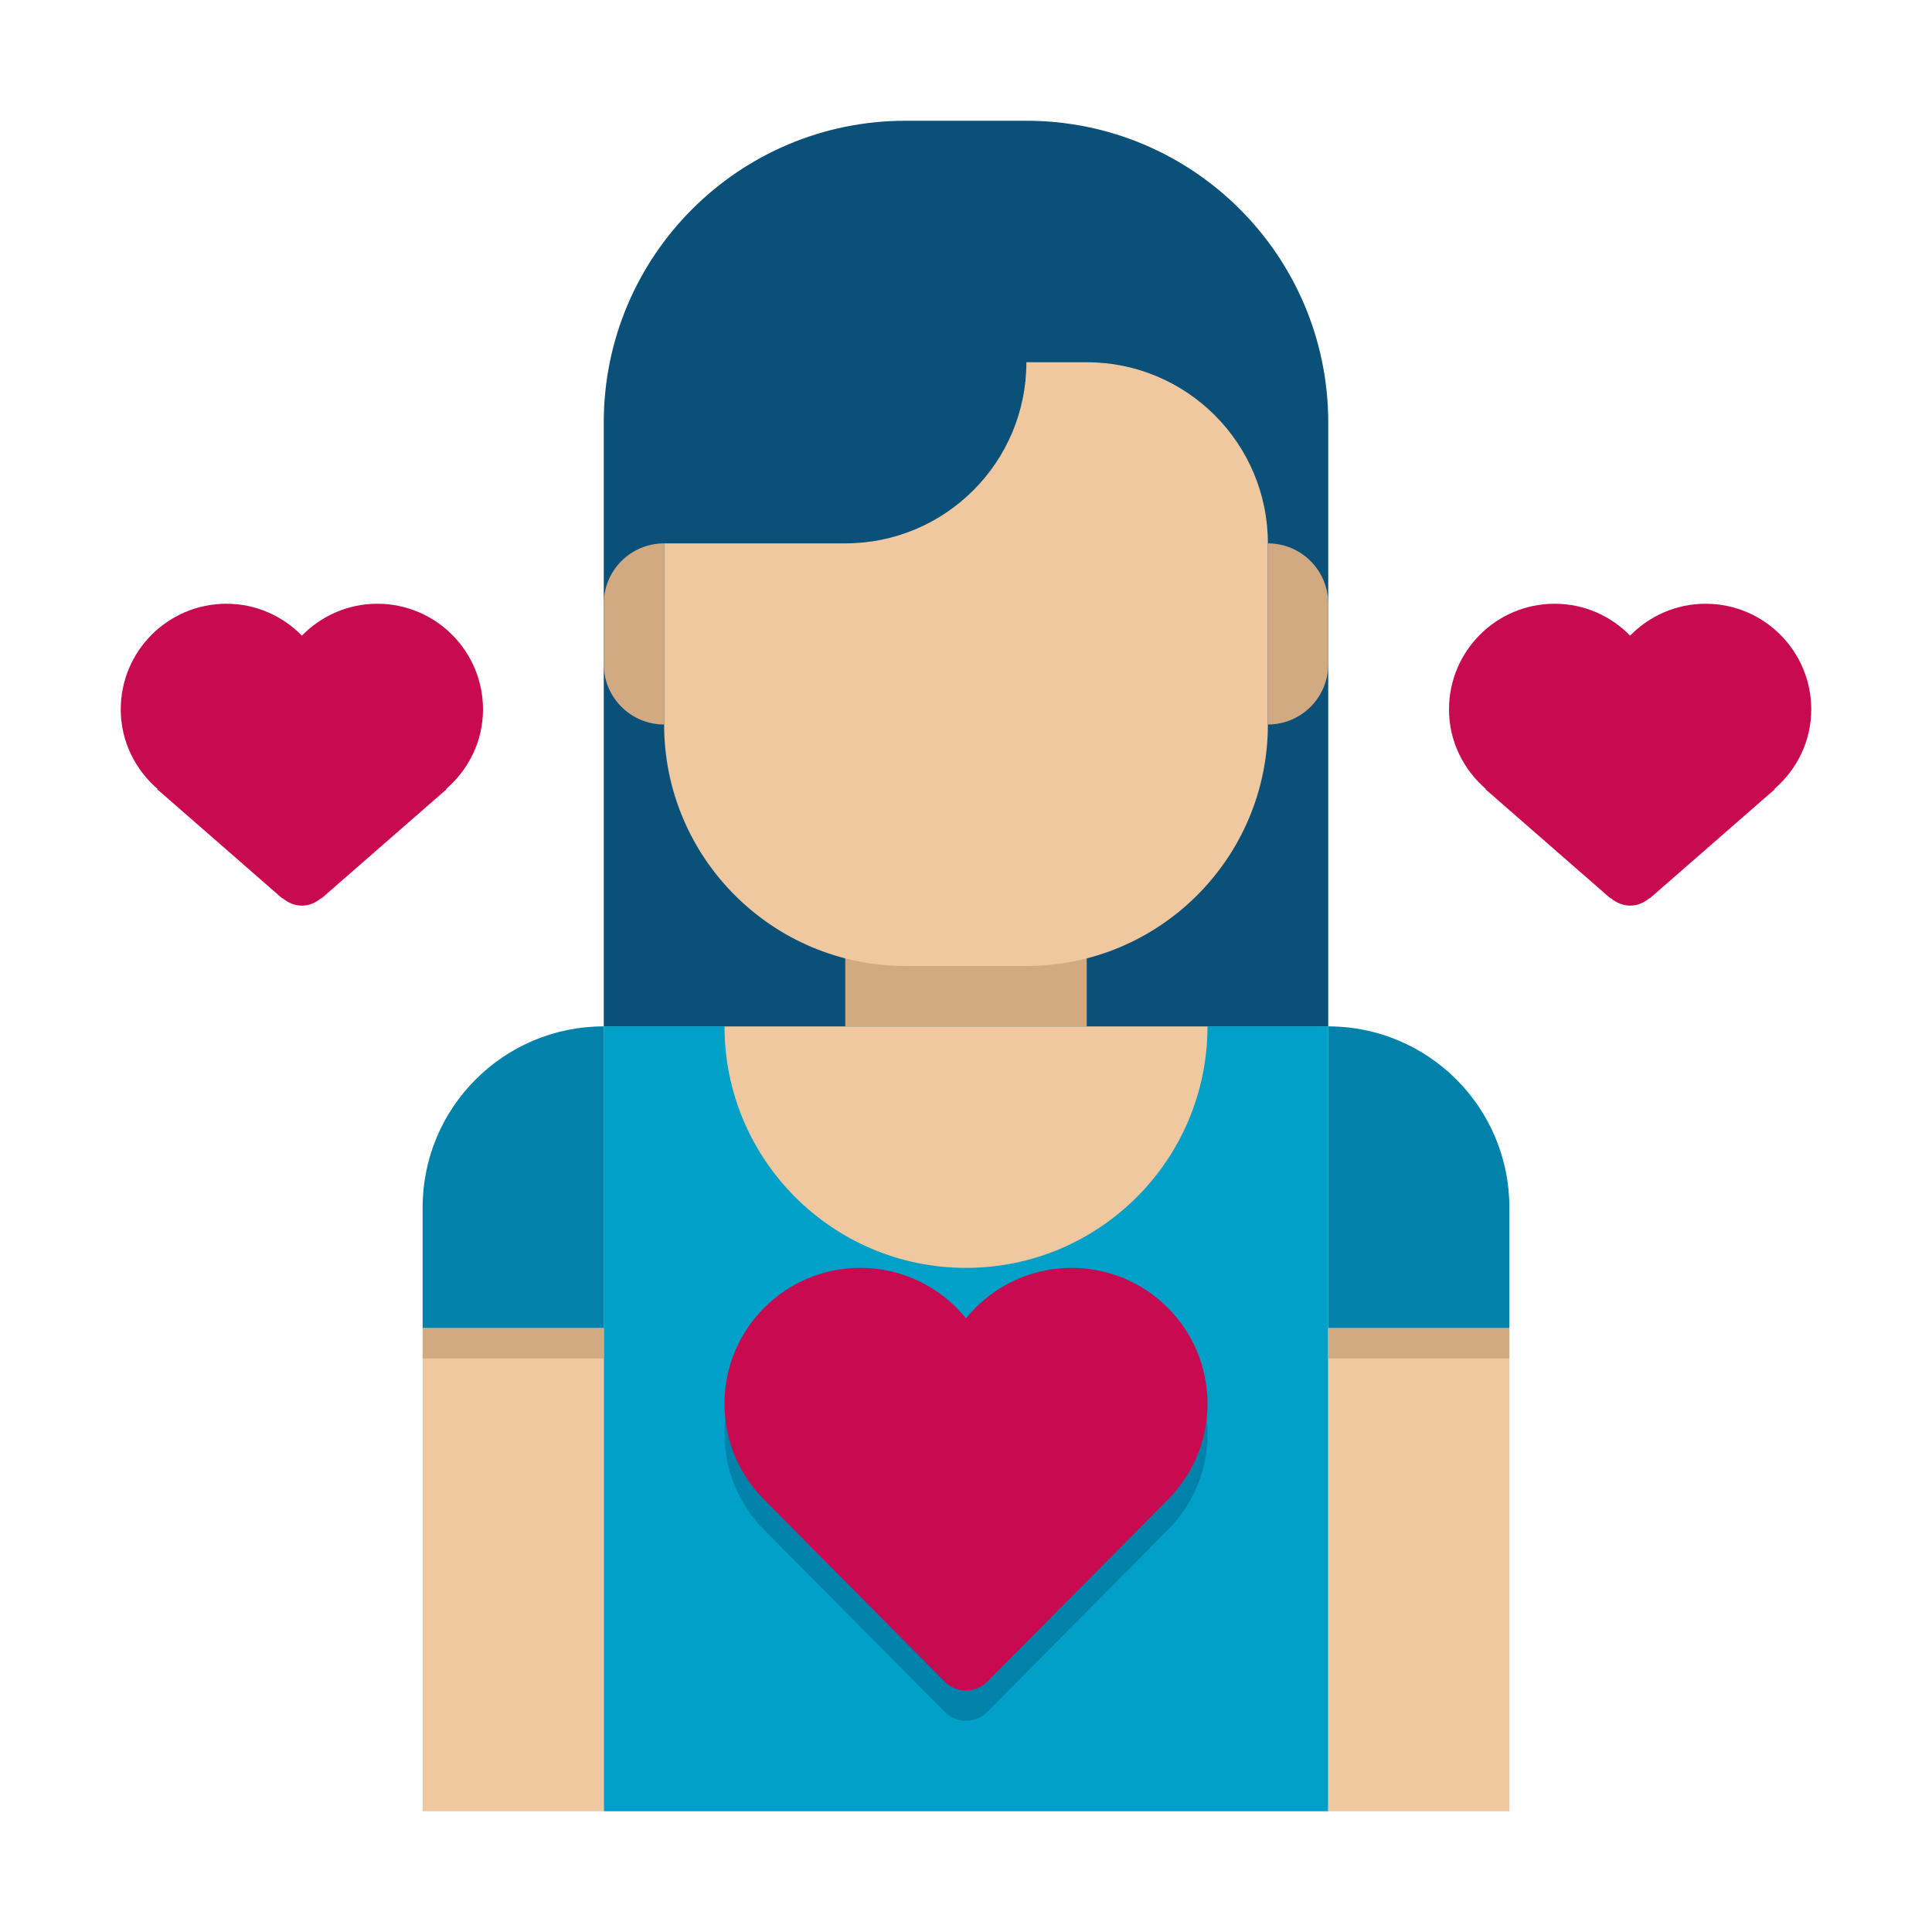
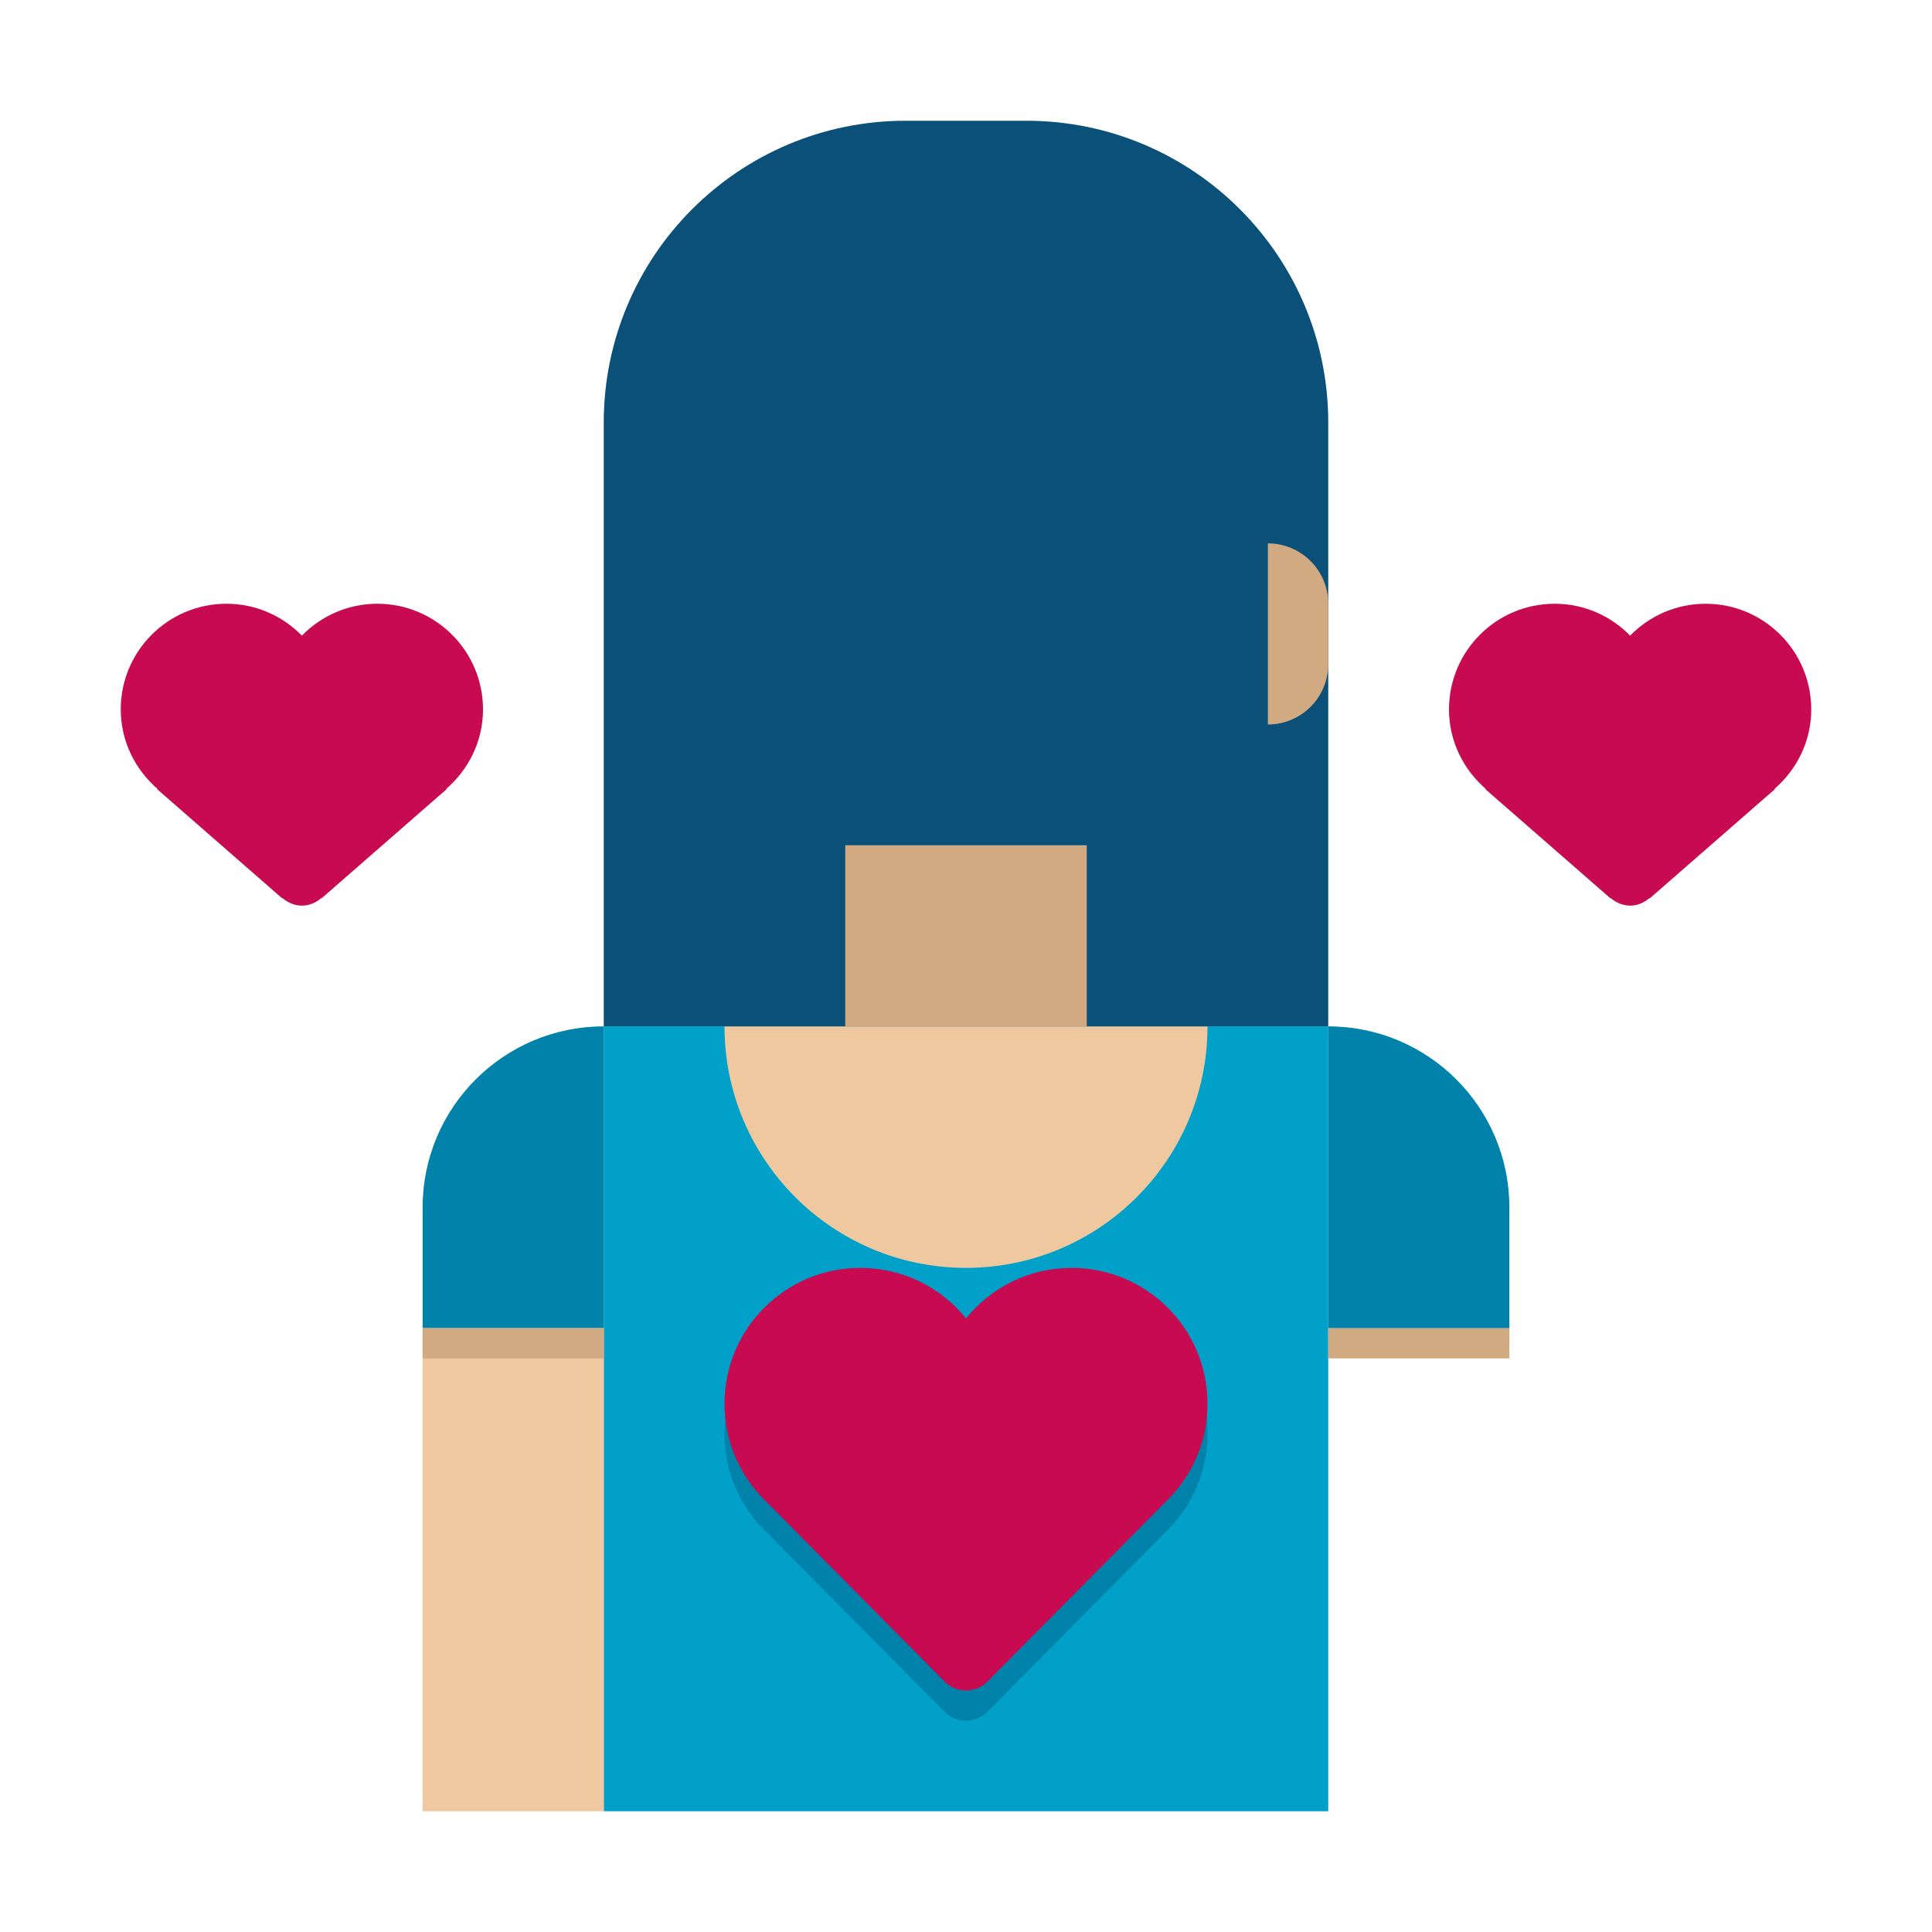
<svg xmlns="http://www.w3.org/2000/svg" height="512" viewBox="0 0 64 64" width="512">
  <g id="Icons">
    <g>
      <g>
        <g>
          <g>
            <g>
              <path d="m20 34h24v26h-24z" fill="#00a0c8" />
            </g>
          </g>
          <g>
            <g>
              <g>
                <path d="m20 34c-3.314 0-6 2.686-6 6v4h6z" fill="#0082aa" />
              </g>
            </g>
            <g>
              <g>
                <path d="m14 44h6v16h-6z" fill="#f0c8a0" />
              </g>
            </g>
          </g>
          <g>
            <g>
              <g>
                <path d="m44 34c3.314 0 6 2.686 6 6v4h-6z" fill="#0082aa" />
              </g>
            </g>
            <g>
              <g>
-                 <path d="m44 44h6v16h-6z" fill="#f0c8a0" />
-               </g>
+                 </g>
            </g>
          </g>
          <g>
            <g>
              <path d="m40 34c0 4.418-3.582 8-8 8-4.418 0-8-3.582-8-8z" fill="#f0c8a0" />
            </g>
          </g>
          <g>
            <g>
              <path d="m34 4h-4c-5.523 0-10 4.477-10 10v20h24v-20c0-5.523-4.477-10-10-10z" fill="#0a5078" />
            </g>
          </g>
          <g>
            <g>
              <path d="m28 28h8v6h-8z" fill="#d2aa82" />
            </g>
          </g>
          <g>
            <g>
-               <path d="m30 32h4c4.418 0 8-3.582 8-8v-6c0-3.314-2.686-6-6-6h-2c0 3.314-2.686 6-6 6h-6v6c0 4.418 3.582 8 8 8z" fill="#f0c8a0" />
-             </g>
+               </g>
          </g>
          <g>
            <g>
-               <path d="m22 24v-6c-1.105 0-2 .895-2 2v2c0 1.105.895 2 2 2z" fill="#d2aa82" />
-             </g>
+               </g>
          </g>
          <g>
            <g>
              <path d="m42 24v-6c1.105 0 2 .895 2 2v2c0 1.105-.895 2-2 2z" fill="#d2aa82" />
            </g>
          </g>
        </g>
        <g>
          <g>
            <path d="m14 44h6v1h-6z" fill="#d2aa82" />
          </g>
        </g>
        <g>
          <g>
            <path d="m44 44h6v1h-6z" fill="#d2aa82" />
          </g>
        </g>
      </g>
      <g>
        <g>
          <path d="m60 23.5c0-1.933-1.567-3.5-3.5-3.5-.981 0-1.865.406-2.5 1.056-.635-.65-1.519-1.056-2.5-1.056-1.933 0-3.5 1.567-3.5 3.5 0 1.059.48 1.996 1.223 2.638h-.023l4.143 3.616h.019c.174.147.392.246.638.246s.464-.099.638-.246h.019l4.143-3.616h-.023c.743-.642 1.223-1.579 1.223-2.638z" fill="#c80a50" />
        </g>
      </g>
      <g>
        <g>
          <path d="m16 23.5c0-1.933-1.567-3.5-3.5-3.5-.981 0-1.865.406-2.5 1.056-.635-.65-1.519-1.056-2.5-1.056-1.933 0-3.5 1.567-3.5 3.5 0 1.059.48 1.996 1.223 2.638h-.023l4.143 3.616h.019c.174.147.392.246.638.246s.464-.099.638-.246h.019l4.143-3.616h-.023c.743-.642 1.223-1.579 1.223-2.638z" fill="#c80a50" />
        </g>
      </g>
      <g>
        <g>
          <path d="m38.695 50.669c.807-.814 1.305-1.933 1.305-3.169 0-2.485-2.015-4.5-4.5-4.5-1.414 0-2.675.652-3.5 1.672-.825-1.02-2.086-1.672-3.5-1.672-2.485 0-4.5 2.015-4.5 4.5 0 1.236.498 2.355 1.305 3.169l.013.013.001.001 5.972 6.022c.18.182.431.295.709.295s.529-.113.71-.296l5.972-6.022.001-.001z" fill="#0082aa" />
        </g>
      </g>
      <g>
        <g>
          <path d="m38.695 49.669c.807-.814 1.305-1.933 1.305-3.169 0-2.485-2.015-4.5-4.5-4.5-1.414 0-2.675.652-3.5 1.672-.825-1.02-2.086-1.672-3.5-1.672-2.485 0-4.5 2.015-4.5 4.5 0 1.236.498 2.355 1.305 3.169l.013.013.001.001 5.972 6.022c.18.182.431.295.709.295s.529-.113.71-.296l5.972-6.022.001-.001z" fill="#c80a50" />
        </g>
      </g>
    </g>
  </g>
</svg>